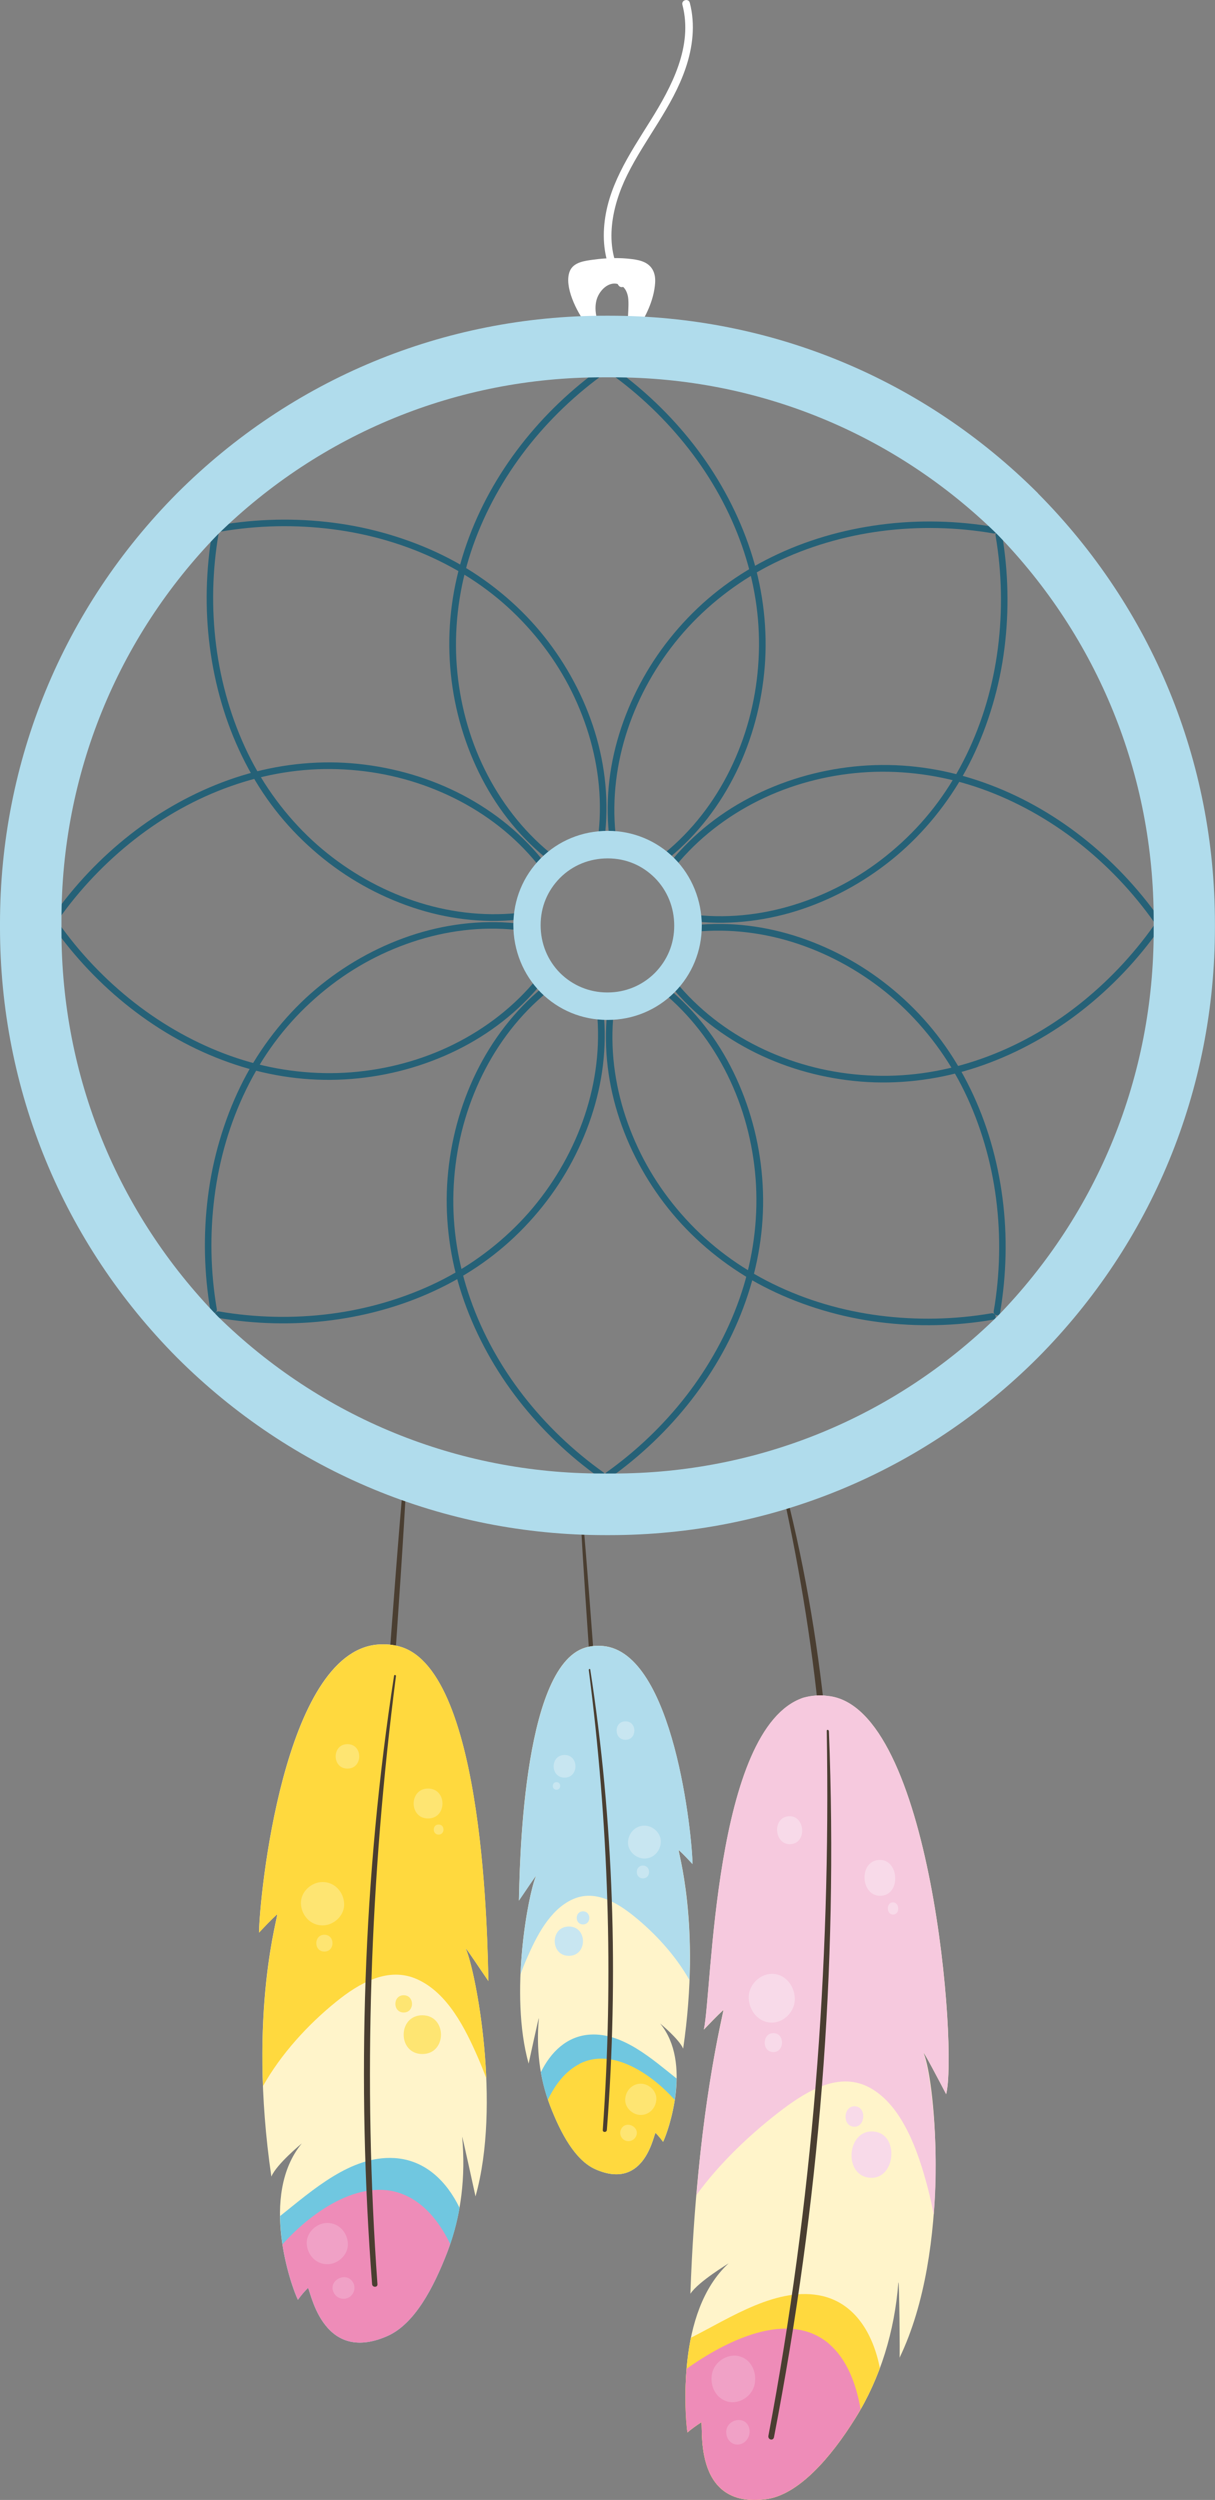
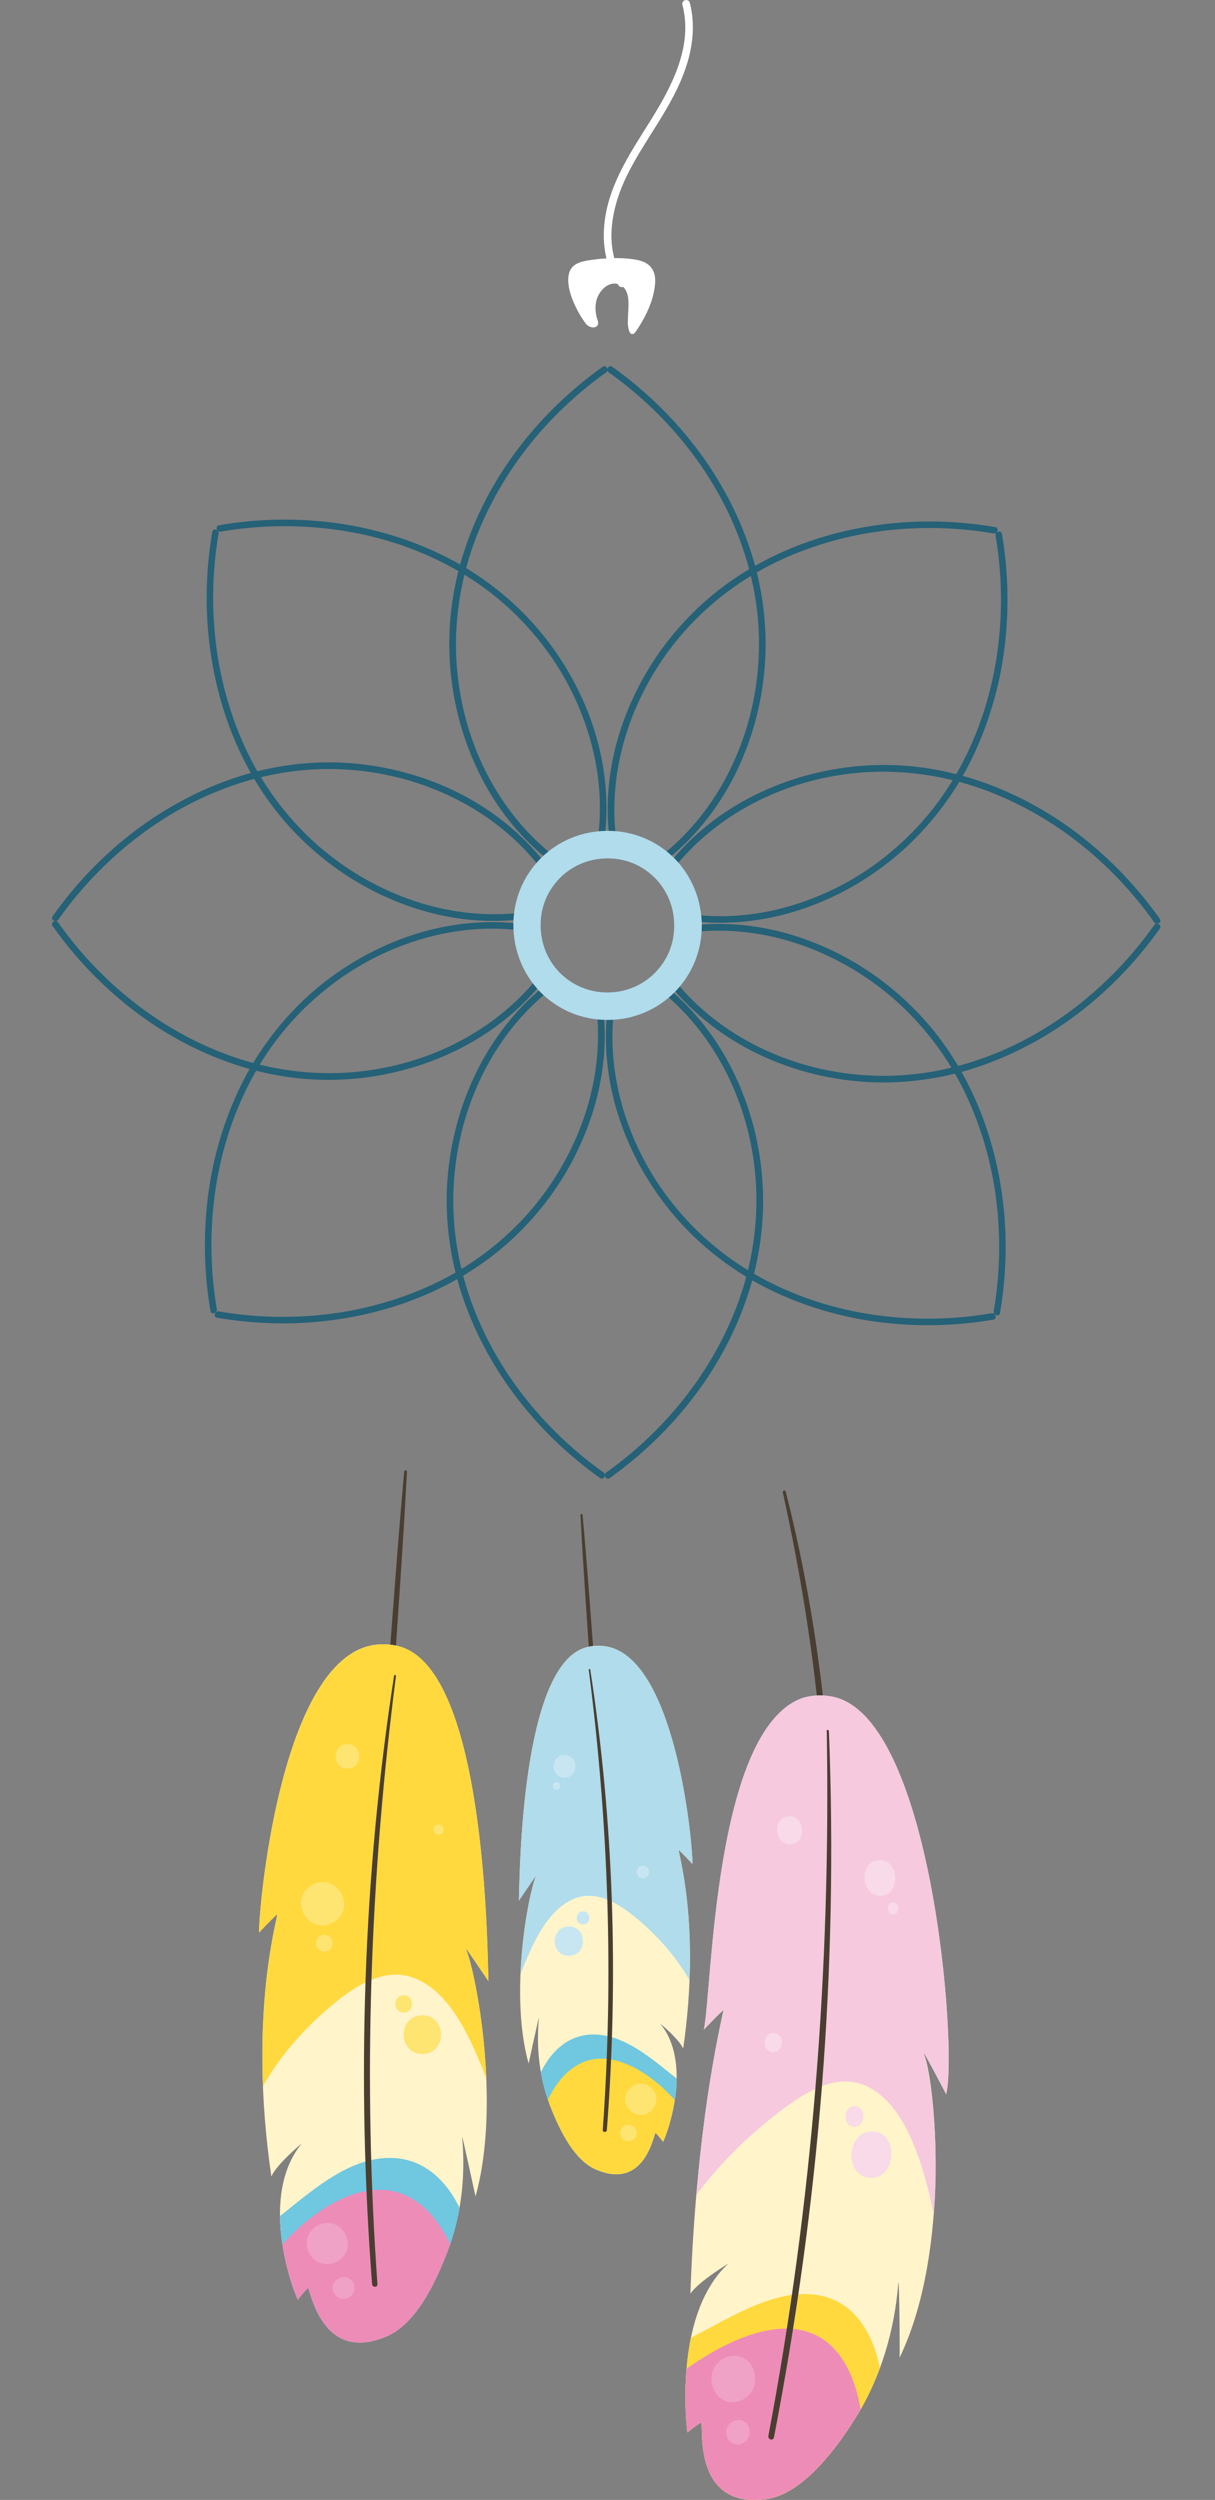
<svg xmlns="http://www.w3.org/2000/svg" width="141" height="290" viewBox="0 0 141 290" fill="none">
  <rect x="0" y="0" width="141" height="290" fill="#808080" stroke="none" />
  <g clip-path="url(#clip0_2803_26299)">
    <path d="M46.908 170.716C46.182 178.749 45.603 186.799 44.997 194.84C44.963 195.282 45.646 195.282 45.68 194.84C46.234 186.799 46.804 178.766 47.228 170.716C47.237 170.508 46.926 170.516 46.908 170.716Z" fill="#4A3E31" />
    <path d="M53.626 247.868C53.592 247.469 55.183 254.79 55.183 254.79C58.192 244.068 55.217 228.74 54.067 226.077C53.868 225.617 55.961 228.792 56.678 229.807C56.549 225.713 56.324 193.99 46.493 191.032C45.628 190.772 44.712 190.693 43.812 190.772C32.883 191.708 30.099 220.066 30.056 224.186C30.739 223.466 31.413 222.737 32.148 222.069C32.459 221.792 28.681 233.225 31.491 252.491C32.105 251.034 35.028 248.64 35.028 248.64C30.056 254.669 33.791 265.217 34.569 266.778C34.906 266.301 35.295 265.85 35.719 265.416C35.97 265.156 37.154 274.412 44.945 270.985C48.058 269.615 50.271 265.494 51.923 261.2C53.548 256.976 54.041 252.422 53.635 247.92C53.635 247.902 53.635 247.885 53.635 247.868H53.626Z" fill="#FFF4CA" />
    <path d="M45.732 250.34C40.726 250.053 36.282 254.061 32.503 257.071C32.555 261.608 34.103 265.841 34.578 266.787C34.915 266.31 35.304 265.859 35.728 265.425C35.979 265.165 37.163 274.42 44.954 270.994C48.067 269.623 50.28 265.503 51.932 261.209C52.572 259.552 53.03 257.852 53.333 256.117C51.845 253.055 49.355 250.548 45.741 250.34H45.732Z" fill="#70C7E0" />
    <path d="M47.383 254.825C42.265 252.205 36.177 256.542 32.779 260.359C33.264 263.508 34.223 266.076 34.578 266.787C34.915 266.31 35.304 265.859 35.728 265.425C35.978 265.165 37.163 274.421 44.954 270.994C48.066 269.624 50.28 265.503 51.931 261.209C52.044 260.914 52.139 260.611 52.243 260.307C51.127 258.008 49.588 255.952 47.392 254.825H47.383Z" fill="#EE8CB8" />
    <path d="M32.157 222.087C32.408 221.861 30.03 229.165 30.523 241.986C32.624 238.248 35.754 234.839 39.022 232.201C41.651 230.076 45.032 228.072 48.43 229.608C51.975 231.213 54.016 235.35 55.485 238.725C55.823 239.505 56.134 240.295 56.437 241.093C56.143 233.997 54.776 227.708 54.076 226.086C53.877 225.626 55.97 228.801 56.687 229.816C56.558 225.722 56.333 193.999 46.502 191.041C45.637 190.78 44.72 190.702 43.821 190.78C32.892 191.717 30.108 220.074 30.064 224.195C30.747 223.475 31.422 222.746 32.157 222.078V222.087Z" fill="#FFD93E" />
    <path d="M45.956 194.45C45.974 194.302 45.757 194.242 45.731 194.389C42.126 217.672 41.374 241.492 43.181 264.974C43.215 265.373 43.838 265.373 43.803 264.974C42.109 241.405 42.93 217.88 45.948 194.45H45.956Z" fill="#4A3E31" />
    <path d="M37.984 257.87C36.739 257.87 35.537 258.971 35.598 260.264C35.658 261.565 36.644 262.658 37.984 262.658C39.23 262.658 40.431 261.556 40.371 260.264C40.31 258.963 39.325 257.87 37.984 257.87Z" fill="#F0A1C6" />
    <path d="M40.967 264.766C40.163 263.396 37.967 264.584 38.754 265.998C39.073 266.579 39.757 266.822 40.362 266.57C41.053 266.275 41.347 265.425 40.967 264.766Z" fill="#F0A1C6" />
    <path d="M37.647 224.438C36.394 224.438 36.394 226.389 37.647 226.389C38.901 226.389 38.901 224.438 37.647 224.438Z" fill="#FEE572" />
    <path d="M37.431 218.322C36.117 218.322 34.864 219.476 34.924 220.838C34.984 222.2 36.022 223.354 37.431 223.354C38.746 223.354 39.999 222.2 39.939 220.838C39.879 219.476 38.841 218.322 37.431 218.322Z" fill="#FEE572" />
    <path d="M46.848 231.456C45.56 231.456 45.56 233.459 46.848 233.459C48.136 233.459 48.136 231.456 46.848 231.456Z" fill="#FEE572" />
    <path d="M49.01 233.78C46.122 233.78 46.122 238.274 49.01 238.274C51.898 238.274 51.898 233.78 49.01 233.78Z" fill="#FEE572" />
    <path d="M40.319 202.326C38.503 202.326 38.495 205.163 40.319 205.163C42.144 205.163 42.144 202.326 40.319 202.326Z" fill="#FEE572" />
-     <path d="M49.675 207.479C47.453 207.479 47.444 210.949 49.675 210.949C51.906 210.949 51.906 207.479 49.675 207.479Z" fill="#FEE572" />
    <path d="M50.903 211.651C50.151 211.651 50.151 212.822 50.903 212.822C51.655 212.822 51.655 211.651 50.903 211.651Z" fill="#FEE572" />
    <path d="M90.85 173.136C92.917 182.548 94.439 191.986 95.26 201.424C95.303 201.936 96.021 201.823 95.978 201.311C95.096 191.856 93.565 182.383 91.179 173.032C91.118 172.789 90.799 172.893 90.85 173.136Z" fill="#4A3E31" />
    <path d="M104.261 264.8C104.356 264.297 104.451 273.501 104.391 273.51C110.443 260.966 108.532 241.37 107.209 238.221C107.019 237.64 109.12 241.622 109.803 242.94C111.143 237.866 108.134 197.98 96.09 196.748C95.13 196.609 94.153 196.696 93.219 196.956C82.783 200.487 82.653 231.091 81.684 235.446C82.428 234.682 83.146 233.902 83.941 233.182C84.088 232.999 80.846 245.083 80.12 266.084C81.062 264.653 84.564 262.571 84.555 262.554C78.399 268.227 79.558 280.163 79.774 282.176C80.266 281.759 80.794 281.378 81.347 281.022C81.762 280.77 80.016 291.215 89.043 289.896C92.683 289.323 96.358 285.194 99.289 280.484C102.177 275.869 103.811 270.413 104.244 264.878C104.244 264.852 104.244 264.835 104.244 264.809L104.261 264.8Z" fill="#FFF4CA" />
    <path d="M95.476 266.353C90.28 265.147 84.824 268.843 80.18 271.185C79.203 276.051 79.575 280.996 79.774 282.167C80.267 281.75 80.794 281.377 81.348 281.013C81.763 280.761 80.016 291.206 89.043 289.887C92.683 289.315 96.358 285.185 99.289 280.475C100.422 278.671 101.356 276.728 102.108 274.707C101.321 270.69 99.212 267.238 95.468 266.353H95.476Z" fill="#FFD93E" />
    <path d="M96.228 271.904C91.464 267.836 84.166 271.601 79.679 274.784C79.385 278.28 79.627 281.299 79.774 282.166C80.267 281.75 80.794 281.377 81.348 281.013C81.763 280.761 80.016 291.205 89.043 289.887C92.683 289.314 96.358 285.185 99.289 280.475C99.488 280.154 99.678 279.816 99.869 279.477C99.35 276.459 98.26 273.674 96.22 271.904H96.228Z" fill="#EE8CB8" />
    <path d="M83.942 233.173C84.132 232.956 81.927 240.841 80.829 254.616C83.544 250.886 87.193 247.434 90.85 244.666C93.799 242.463 97.491 240.242 101.028 242.229C104.72 244.311 106.561 249.533 107.677 253.853C107.936 254.85 108.161 255.865 108.36 256.889C109.095 248.058 107.893 240.199 107.201 238.204C107.011 237.623 109.112 241.604 109.795 242.923C111.135 237.848 108.126 197.962 96.082 196.731C95.122 196.592 94.145 196.679 93.211 196.939C82.775 200.469 82.645 231.073 81.677 235.428C82.42 234.665 83.138 233.884 83.933 233.164L83.942 233.173Z" fill="#F6C9DE" />
    <path d="M96.185 200.816C96.185 200.643 95.935 200.608 95.943 200.782C96.419 228.497 94.283 255.501 89.173 282.557C89.087 283.017 89.726 283.19 89.822 282.722C95.07 255.527 97.284 228.662 96.194 200.816H96.185Z" fill="#4A3E31" />
    <path d="M85.706 273.31C84.409 273.024 82.895 273.96 82.627 275.374C82.359 276.797 83.086 278.246 84.469 278.601C85.757 278.931 87.305 278.011 87.582 276.545C87.859 275.079 87.098 273.613 85.706 273.318V273.31Z" fill="#F0A1C6" />
    <path d="M86.959 281.724C86.527 279.981 83.933 280.718 84.313 282.479C84.469 283.208 85.091 283.676 85.792 283.563C86.587 283.433 87.158 282.566 86.951 281.724H86.959Z" fill="#F0A1C6" />
    <path d="M89.769 235.853C88.438 235.827 88.377 238.005 89.718 238.048C91.058 238.091 91.118 235.871 89.769 235.853Z" fill="#F8DAE9" />
-     <path d="M89.536 228.974C88.135 229 86.821 230.302 86.89 231.811C86.96 233.32 88.049 234.613 89.545 234.63C90.946 234.656 92.303 233.346 92.234 231.794C92.165 230.232 91.032 228.94 89.536 228.974Z" fill="#F8DAE9" />
    <path d="M99.229 244.337C97.863 244.259 97.707 246.601 99.073 246.705C100.439 246.809 100.604 244.424 99.229 244.337Z" fill="#F8DAE9" />
    <path d="M101.348 247.26C98.304 247.044 97.837 252.3 100.881 252.621C103.959 252.951 104.443 247.477 101.348 247.26Z" fill="#F8DAE9" />
    <path d="M91.465 210.697C89.545 210.914 89.874 214.097 91.793 213.924C93.73 213.75 93.401 210.48 91.465 210.697Z" fill="#F8DAE9" />
    <path d="M101.953 215.763C99.601 215.962 99.886 220.057 102.247 219.918C104.625 219.779 104.331 215.555 101.953 215.763Z" fill="#F8DAE9" />
    <path d="M103.595 220.681C102.8 220.725 102.869 222.138 103.673 222.095C104.477 222.06 104.4 220.638 103.595 220.681Z" fill="#F8DAE9" />
    <path d="M67.607 175.747C68.161 181.828 68.593 187.917 69.051 194.007C69.077 194.337 68.558 194.337 68.532 194.007C68.118 187.926 67.677 181.837 67.365 175.747C67.365 175.591 67.59 175.591 67.607 175.747Z" fill="#4A3E31" />
    <path d="M62.523 234.144C62.549 233.84 61.347 239.384 61.347 239.384C59.074 231.264 61.322 219.666 62.186 217.654C62.333 217.307 60.751 219.71 60.215 220.473C60.31 217.376 60.483 193.365 67.919 191.127C68.576 190.927 69.268 190.875 69.951 190.936C78.226 191.647 80.335 213.108 80.361 216.231C79.843 215.685 79.341 215.129 78.779 214.626C78.546 214.418 81.408 223.067 79.281 237.649C78.814 236.547 76.609 234.734 76.609 234.734C80.37 239.297 77.543 247.277 76.955 248.466C76.695 248.101 76.41 247.763 76.09 247.434C75.9 247.243 75.001 254.243 69.112 251.649C66.76 250.608 65.083 247.494 63.829 244.241C62.601 241.049 62.221 237.597 62.532 234.187C62.532 234.17 62.532 234.161 62.532 234.144H62.523Z" fill="#FFF4CA" />
    <path d="M68.498 236.018C72.285 235.801 75.649 238.837 78.511 241.11C78.477 244.545 77.3 247.755 76.946 248.466C76.687 248.102 76.401 247.763 76.081 247.434C75.891 247.243 74.992 254.243 69.104 251.649C66.752 250.608 65.074 247.494 63.821 244.241C63.336 242.992 62.99 241.7 62.766 240.39C63.89 238.074 65.783 236.174 68.507 236.018H68.498Z" fill="#70C7E0" />
    <path d="M67.244 239.41C71.118 237.432 75.727 240.711 78.303 243.599C77.94 245.985 77.214 247.928 76.946 248.466C76.686 248.101 76.401 247.763 76.081 247.434C75.891 247.243 74.992 254.243 69.103 251.649C66.752 250.608 65.074 247.494 63.82 244.241C63.734 244.016 63.665 243.79 63.587 243.565C64.434 241.821 65.593 240.268 67.262 239.418L67.244 239.41Z" fill="#FFD93E" />
    <path d="M78.771 214.635C78.58 214.47 80.379 219.987 80.007 229.694C78.416 226.866 76.047 224.281 73.574 222.286C71.585 220.681 69.026 219.163 66.458 220.326C63.777 221.54 62.23 224.672 61.123 227.222C60.864 227.812 60.63 228.41 60.405 229.018C60.63 223.648 61.668 218.886 62.195 217.663C62.342 217.316 60.76 219.718 60.224 220.482C60.319 217.385 60.492 193.374 67.928 191.136C68.585 190.936 69.277 190.884 69.96 190.945C78.234 191.656 80.344 213.117 80.37 216.24C79.851 215.693 79.35 215.138 78.788 214.635H78.771Z" fill="#B0DCEC" />
    <path d="M68.334 193.712C68.317 193.599 68.481 193.556 68.498 193.668C71.222 211.287 71.793 229.321 70.426 247.087C70.4 247.39 69.933 247.39 69.951 247.087C71.231 229.243 70.608 211.443 68.325 193.712H68.334Z" fill="#4A3E31" />
    <path d="M74.36 241.717C75.303 241.717 76.211 242.55 76.168 243.53C76.124 244.51 75.372 245.343 74.36 245.343C73.418 245.343 72.51 244.51 72.553 243.53C72.597 242.55 73.349 241.717 74.36 241.717Z" fill="#FEE572" />
    <path d="M72.104 246.939C72.709 245.898 74.369 246.8 73.781 247.876C73.539 248.31 73.02 248.501 72.562 248.31C72.035 248.084 71.81 247.442 72.104 246.948V246.939Z" fill="#FEE572" />
    <path d="M74.612 216.414C75.563 216.414 75.563 217.897 74.612 217.897C73.661 217.897 73.661 216.414 74.612 216.414Z" fill="#C8E6F1" />
-     <path d="M74.784 211.781C75.779 211.781 76.73 212.657 76.687 213.69C76.644 214.722 75.857 215.598 74.784 215.598C73.79 215.598 72.839 214.722 72.882 213.69C72.925 212.657 73.712 211.781 74.784 211.781Z" fill="#C8E6F1" />
    <path d="M67.66 221.722C68.628 221.722 68.637 223.24 67.66 223.24C66.683 223.24 66.683 221.722 67.66 221.722Z" fill="#C8E6F1" />
    <path d="M66.017 223.483C68.196 223.483 68.204 226.884 66.017 226.884C63.829 226.884 63.829 223.483 66.017 223.483Z" fill="#C8E6F1" />
-     <path d="M72.588 199.68C73.963 199.68 73.963 201.823 72.588 201.823C71.213 201.823 71.213 199.68 72.588 199.68Z" fill="#C8E6F1" />
    <path d="M65.516 203.583C67.202 203.583 67.202 206.212 65.516 206.212C63.83 206.212 63.83 203.583 65.516 203.583Z" fill="#C8E6F1" />
    <path d="M64.581 206.732C65.152 206.732 65.152 207.617 64.581 207.617C64.011 207.617 64.011 206.732 64.581 206.732Z" fill="#C8E6F1" />
    <path d="M75.969 31.905C75.84 31.315 75.511 30.812 74.906 30.483C74.43 30.231 73.894 30.127 73.358 30.058C71.879 29.867 70.366 29.919 68.888 30.118C67.902 30.257 66.553 30.387 66.121 31.463C65.412 33.215 66.951 36.19 68.006 37.578C68.282 37.943 69.087 38.212 69.363 37.709C69.528 37.414 69.251 36.919 69.199 36.624C69.087 36.06 69.069 35.479 69.199 34.915C69.45 33.77 70.66 32.46 71.94 33.033C72.597 33.328 72.865 34.056 72.917 34.733C72.978 35.609 72.865 36.494 72.856 37.37C72.856 37.674 72.934 38.906 73.462 38.741C73.617 38.697 73.721 38.55 73.816 38.42C74.94 36.754 75.9 34.82 76.03 32.781C76.047 32.469 76.03 32.174 75.969 31.896V31.905Z" fill="white" />
    <path d="M63.846 98.951C60.647 96.322 58.088 92.983 56.255 89.27C54.421 85.557 53.332 81.445 53.012 77.299C52.692 73.153 53.176 68.85 54.404 64.808C55.632 60.765 57.621 56.844 60.111 53.366C62.601 49.887 65.653 46.756 69.06 44.145C69.475 43.824 69.899 43.511 70.331 43.208C70.729 42.922 70.348 42.262 69.942 42.548C66.362 45.099 63.146 48.152 60.448 51.631C57.75 55.109 55.615 58.935 54.162 63.064C52.709 67.193 52.018 71.444 52.156 75.755C52.294 80.066 53.228 84.256 54.914 88.177C56.6 92.098 59.013 95.602 62.108 98.448C62.489 98.803 62.886 99.141 63.293 99.471C63.673 99.783 64.218 99.246 63.838 98.925L63.846 98.951Z" fill="#256177" />
    <path d="M77.689 99.488C80.957 96.808 83.577 93.373 85.436 89.573C87.295 85.774 88.411 81.575 88.748 77.334C89.085 73.092 88.584 68.711 87.33 64.599C86.076 60.487 84.044 56.454 81.494 52.906C78.943 49.358 75.839 46.174 72.354 43.511C71.922 43.182 71.49 42.861 71.049 42.548C70.642 42.262 70.262 42.93 70.659 43.208C74.161 45.697 77.309 48.707 79.946 52.099C82.583 55.491 84.684 59.264 86.102 63.307C87.52 67.349 88.203 71.522 88.065 75.755C87.927 79.988 87.027 84.056 85.376 87.873C83.724 91.69 81.355 95.142 78.303 97.944C77.931 98.291 77.542 98.621 77.153 98.942C76.764 99.263 77.317 99.792 77.698 99.488H77.689Z" fill="#256177" />
    <path d="M71.43 96.695C71.023 92.618 71.542 88.498 72.839 84.62C74.136 80.725 76.194 77.091 78.823 73.942C81.451 70.793 84.806 68.043 88.49 66.022C92.173 64.001 96.453 62.561 100.724 61.841C104.996 61.121 109.423 61.06 113.729 61.641C114.256 61.711 114.775 61.789 115.294 61.884C115.778 61.962 115.986 61.225 115.501 61.147C111.118 60.401 106.621 60.279 102.203 60.86C97.784 61.442 93.53 62.665 89.553 64.617C85.576 66.568 82.177 69.093 79.272 72.267C76.367 75.442 74.162 78.999 72.632 82.929C71.101 86.858 70.358 90.996 70.548 95.151C70.574 95.671 70.608 96.183 70.66 96.695C70.712 97.181 71.473 97.19 71.421 96.695H71.43Z" fill="#256177" />
    <path d="M80.837 106.905C84.987 107.322 89.207 106.775 93.15 105.439C97.093 104.103 100.811 101.987 104.018 99.289C107.226 96.591 110.011 93.165 112.06 89.409C114.109 85.653 115.596 81.237 116.323 76.865C117.049 72.493 117.109 67.974 116.521 63.567C116.452 63.02 116.366 62.474 116.271 61.936C116.184 61.45 115.449 61.659 115.536 62.144C116.271 66.447 116.357 70.862 115.804 75.191C115.25 79.519 114.031 83.727 112.129 87.622C110.227 91.516 107.754 94.874 104.641 97.736C101.528 100.599 98.096 102.741 94.274 104.225C90.452 105.708 86.405 106.445 82.324 106.255C81.823 106.229 81.321 106.194 80.828 106.142C80.335 106.09 80.344 106.862 80.828 106.905H80.837Z" fill="#256177" />
    <path d="M78.381 100.486C81.001 97.277 84.33 94.709 88.031 92.87C91.731 91.031 95.83 89.938 99.963 89.617C104.096 89.296 108.385 89.782 112.414 91.013C116.443 92.245 120.352 94.24 123.819 96.739C127.286 99.237 130.408 102.299 133.01 105.717C133.33 106.133 133.642 106.558 133.944 106.992C134.23 107.391 134.887 107.009 134.601 106.602C132.059 103.01 129.016 99.784 125.548 97.077C122.081 94.371 118.268 92.228 114.152 90.771C110.036 89.313 105.8 88.619 101.502 88.758C97.248 88.897 93.028 89.834 89.12 91.525C85.212 93.217 81.719 95.637 78.883 98.743C78.528 99.124 78.191 99.523 77.862 99.931C77.551 100.313 78.087 100.859 78.407 100.477L78.381 100.486Z" fill="#256177" />
    <path d="M77.837 114.374C80.508 117.653 83.932 120.281 87.72 122.146C91.533 124.02 95.692 125.13 99.92 125.469C104.148 125.807 108.515 125.304 112.613 124.046C116.712 122.788 120.732 120.75 124.269 118.191C127.805 115.632 130.979 112.518 133.633 109.022C133.962 108.588 134.282 108.154 134.593 107.712C134.878 107.304 134.212 106.923 133.936 107.322C131.454 110.835 128.454 113.992 125.073 116.638C121.692 119.284 117.931 121.392 113.901 122.814C109.872 124.237 105.713 124.922 101.494 124.783C97.274 124.645 93.219 123.743 89.414 122.086C85.61 120.429 82.168 118.052 79.376 114.99C79.03 114.617 78.701 114.227 78.381 113.836C78.061 113.446 77.534 114.001 77.837 114.383V114.374Z" fill="#256177" />
    <path d="M80.62 108.094C84.684 107.686 88.791 108.207 92.656 109.508C96.521 110.809 100.162 112.874 103.3 115.511C106.439 118.148 109.18 121.513 111.195 125.209C113.209 128.904 114.645 133.198 115.362 137.483C116.08 141.769 116.141 146.21 115.561 150.53C115.492 151.059 115.414 151.579 115.319 152.1C115.241 152.586 115.976 152.794 116.054 152.308C116.798 147.91 116.919 143.399 116.339 138.967C115.76 134.534 114.541 130.266 112.595 126.276C110.65 122.285 108.134 118.876 104.969 115.962C101.804 113.047 98.259 110.835 94.343 109.3C90.426 107.764 86.301 107.018 82.159 107.209C81.641 107.235 81.13 107.27 80.62 107.322C80.136 107.374 80.127 108.137 80.62 108.085V108.094Z" fill="#256177" />
    <path d="M70.452 117.532C70.037 121.695 70.582 125.929 71.913 129.884C73.245 133.84 75.355 137.57 78.043 140.788C80.733 144.006 84.148 146.8 87.892 148.855C91.636 150.911 96.037 152.403 100.395 153.132C104.753 153.861 109.258 153.921 113.65 153.332C114.195 153.262 114.74 153.175 115.276 153.08C115.76 152.993 115.552 152.256 115.068 152.343C110.78 153.08 106.378 153.167 102.064 152.612C97.749 152.056 93.555 150.833 89.673 148.925C85.791 147.016 82.445 144.536 79.591 141.413C76.738 138.29 74.602 134.846 73.124 131.012C71.645 127.178 70.91 123.118 71.1 119.024C71.126 118.52 71.161 118.017 71.213 117.523C71.265 117.028 70.495 117.037 70.452 117.523V117.532Z" fill="#256177" />
    <path d="M76.851 115.059C80.051 117.688 82.61 121.027 84.443 124.74C86.276 128.453 87.366 132.565 87.686 136.711C88.005 140.858 87.521 145.16 86.293 149.203C85.066 153.245 83.077 157.166 80.587 160.644C78.097 164.123 75.044 167.254 71.638 169.865C71.222 170.186 70.799 170.499 70.366 170.802C69.969 171.088 70.349 171.748 70.755 171.461C74.335 168.911 77.552 165.858 80.249 162.379C82.947 158.901 85.083 155.075 86.535 150.946C87.988 146.817 88.68 142.566 88.542 138.255C88.403 133.944 87.469 129.754 85.783 125.825C84.097 121.895 81.685 118.399 78.589 115.554C78.209 115.198 77.811 114.86 77.405 114.53C77.024 114.218 76.48 114.756 76.86 115.077L76.851 115.059Z" fill="#256177" />
    <path d="M62.999 114.521C59.731 117.202 57.111 120.637 55.252 124.436C53.393 128.236 52.278 132.434 51.94 136.676C51.603 140.918 52.105 145.299 53.358 149.411C54.612 153.522 56.644 157.556 59.195 161.104C61.745 164.652 64.85 167.835 68.334 170.498C68.767 170.828 69.199 171.149 69.64 171.461C70.046 171.748 70.427 171.08 70.029 170.802C66.527 168.312 63.38 165.302 60.742 161.911C58.105 158.519 56.004 154.745 54.586 150.703C53.168 146.661 52.485 142.488 52.623 138.255C52.762 134.022 53.661 129.953 55.312 126.137C56.964 122.32 59.333 118.867 62.385 116.065C62.757 115.718 63.146 115.389 63.535 115.068C63.925 114.747 63.371 114.218 62.991 114.521H62.999Z" fill="#256177" />
    <path d="M69.267 117.315C69.674 121.392 69.155 125.512 67.858 129.39C66.561 133.267 64.503 136.919 61.874 140.068C59.246 143.217 55.891 145.967 52.208 147.988C48.524 150.009 44.244 151.449 39.972 152.169C35.701 152.889 31.274 152.95 26.968 152.369C26.441 152.299 25.922 152.221 25.403 152.126C24.919 152.048 24.711 152.785 25.195 152.863C29.579 153.609 34.076 153.731 38.494 153.15C42.878 152.577 47.166 151.345 51.144 149.393C55.121 147.442 58.52 144.917 61.425 141.742C64.33 138.568 66.535 135.011 68.065 131.081C69.596 127.152 70.339 123.014 70.149 118.859C70.123 118.338 70.089 117.827 70.037 117.315C69.985 116.829 69.224 116.82 69.276 117.315H69.267Z" fill="#256177" />
    <path d="M59.86 107.105C55.71 106.688 51.49 107.235 47.547 108.571C43.605 109.907 39.886 112.023 36.678 114.721C33.471 117.419 30.686 120.845 28.637 124.601C26.588 128.357 25.101 132.773 24.374 137.145C23.648 141.543 23.588 146.036 24.176 150.443C24.245 150.989 24.331 151.536 24.426 152.074C24.513 152.559 25.248 152.351 25.161 151.865C24.426 147.563 24.34 143.148 24.893 138.819C25.447 134.49 26.666 130.283 28.568 126.388C30.47 122.493 32.943 119.136 36.056 116.274C39.169 113.411 42.602 111.268 46.423 109.785C50.245 108.302 54.292 107.564 58.373 107.755C58.874 107.781 59.376 107.816 59.869 107.868C60.362 107.92 60.353 107.148 59.869 107.105H59.86Z" fill="#256177" />
    <path d="M62.316 113.524C59.696 116.733 56.367 119.301 52.666 121.14C48.965 122.979 44.867 124.072 40.734 124.393C36.601 124.714 32.312 124.228 28.283 122.996C24.253 121.765 20.345 119.769 16.878 117.271C13.411 114.773 10.289 111.711 7.687 108.293C7.367 107.877 7.055 107.452 6.753 107.018C6.467 106.619 5.81 107 6.096 107.408C8.638 110.999 11.681 114.226 15.149 116.933C18.616 119.639 22.429 121.782 26.545 123.239C30.661 124.697 34.898 125.391 39.195 125.252C43.449 125.113 47.669 124.176 51.577 122.485C55.485 120.793 58.978 118.373 61.814 115.267C62.169 114.886 62.506 114.487 62.835 114.079C63.146 113.697 62.61 113.151 62.29 113.532L62.316 113.524Z" fill="#256177" />
    <path d="M62.86 99.636C60.188 96.357 56.764 93.729 52.977 91.864C49.19 89.999 45.005 88.879 40.777 88.541C36.548 88.203 32.182 88.706 28.084 89.964C23.985 91.222 19.964 93.26 16.428 95.819C12.891 98.378 9.718 101.492 7.064 104.988C6.735 105.422 6.415 105.856 6.104 106.298C5.818 106.706 6.484 107.087 6.761 106.688C9.243 103.175 12.243 100.018 15.624 97.372C19.005 94.726 22.766 92.618 26.795 91.196C30.824 89.773 34.983 89.088 39.203 89.227C43.422 89.365 47.478 90.267 51.282 91.924C55.087 93.581 58.528 95.958 61.321 99.02C61.667 99.393 61.995 99.784 62.315 100.174C62.635 100.564 63.163 100.009 62.86 99.627V99.636Z" fill="#256177" />
    <path d="M60.068 105.916C56.004 106.324 51.897 105.803 48.032 104.502C44.166 103.201 40.526 101.136 37.388 98.499C34.249 95.862 31.508 92.497 29.493 88.801C27.479 85.106 26.043 80.812 25.326 76.527C24.608 72.241 24.547 67.8 25.127 63.48C25.196 62.951 25.274 62.43 25.369 61.91C25.447 61.424 24.712 61.216 24.634 61.702C23.89 66.1 23.769 70.611 24.349 75.043C24.919 79.441 26.147 83.744 28.093 87.734C30.038 91.725 32.554 95.134 35.719 98.048C38.883 100.963 42.428 103.175 46.345 104.71C50.262 106.246 54.387 106.992 58.529 106.801C59.047 106.775 59.557 106.74 60.068 106.688C60.552 106.636 60.56 105.873 60.068 105.925V105.916Z" fill="#256177" />
    <path d="M70.245 96.478C70.66 92.314 70.115 88.081 68.784 84.126C67.452 80.17 65.342 76.44 62.653 73.222C59.964 70.004 56.549 67.21 52.805 65.154C49.061 63.099 44.66 61.606 40.302 60.878C35.944 60.149 31.439 60.088 27.038 60.678C26.493 60.748 25.948 60.834 25.412 60.93C24.928 61.017 25.136 61.754 25.62 61.667C29.909 60.93 34.31 60.843 38.624 61.398C42.939 61.953 47.133 63.177 51.015 65.085C54.897 66.993 58.243 69.474 61.097 72.597C63.95 75.72 66.086 79.164 67.564 82.998C69.043 86.832 69.778 90.892 69.588 94.986C69.562 95.489 69.527 95.993 69.475 96.487C69.424 96.981 70.193 96.973 70.236 96.487L70.245 96.478Z" fill="#256177" />
    <path d="M70.548 96.383C67.547 96.383 64.806 97.52 62.748 99.576C60.699 101.64 59.575 104.381 59.575 107.305C59.575 110.228 60.708 113.065 62.757 115.129C64.815 117.185 67.547 118.313 70.461 118.313H70.548C73.462 118.313 76.203 117.176 78.269 115.12C80.318 113.056 81.442 110.315 81.442 107.391C81.442 104.468 80.31 101.631 78.26 99.567C76.203 97.511 73.462 96.383 70.556 96.383H70.548ZM75.995 112.865C74.534 114.322 72.588 115.129 70.522 115.129H70.461C68.395 115.129 66.458 114.322 64.997 112.874C63.544 111.408 62.74 109.456 62.74 107.322C62.74 105.188 63.544 103.306 64.988 101.84C66.449 100.382 68.395 99.576 70.522 99.576C72.649 99.576 74.525 100.382 75.986 101.831C77.439 103.297 78.243 105.249 78.243 107.383C78.243 109.517 77.439 111.399 75.995 112.865Z" fill="#B0DCEC" />
-     <path d="M120.464 57.226C107.166 43.945 89.501 36.624 70.729 36.624H70.279C51.508 36.624 33.843 43.937 20.544 57.226C7.289 70.576 0 88.299 0 107.131V107.582C0 126.415 7.289 144.128 20.536 157.478C33.834 170.759 51.499 178.08 70.271 178.08H70.721C89.492 178.08 107.157 170.768 120.456 157.478C133.694 144.137 140.991 126.415 140.991 107.582V107.131C140.991 88.299 133.702 70.585 120.456 57.235L120.464 57.226ZM133.884 107.998C133.884 124.819 127.433 140.71 115.743 152.707C103.75 164.461 87.919 170.933 71.153 170.933H69.865C53.099 170.933 37.258 164.461 25.3 152.733C13.584 140.702 7.133 124.819 7.133 107.998V106.706C7.133 89.886 13.584 73.994 25.274 61.997C37.267 50.243 53.099 43.772 69.865 43.772H71.153C87.919 43.772 103.759 50.243 115.717 61.971C127.433 74.003 133.884 89.886 133.884 106.706V107.998Z" fill="#B0DCEC" />
    <path d="M72.553 32.66C69.942 28.964 70.91 24.081 72.787 20.299C74.879 16.074 78.035 12.422 79.566 7.911C80.396 5.474 80.707 2.845 80.05 0.321C79.903 -0.234 79.047 -1.35151e-05 79.194 0.555C80.448 5.37 77.949 10.054 75.476 14.009C73.003 17.965 70.409 21.773 70.098 26.457C69.942 28.791 70.418 31.185 71.784 33.111C72.112 33.579 72.882 33.128 72.553 32.66Z" fill="white" />
  </g>
  <defs>
    <clipPath id="clip0_2803_26299">
      <rect width="141" height="290" fill="white" />
    </clipPath>
  </defs>
</svg>